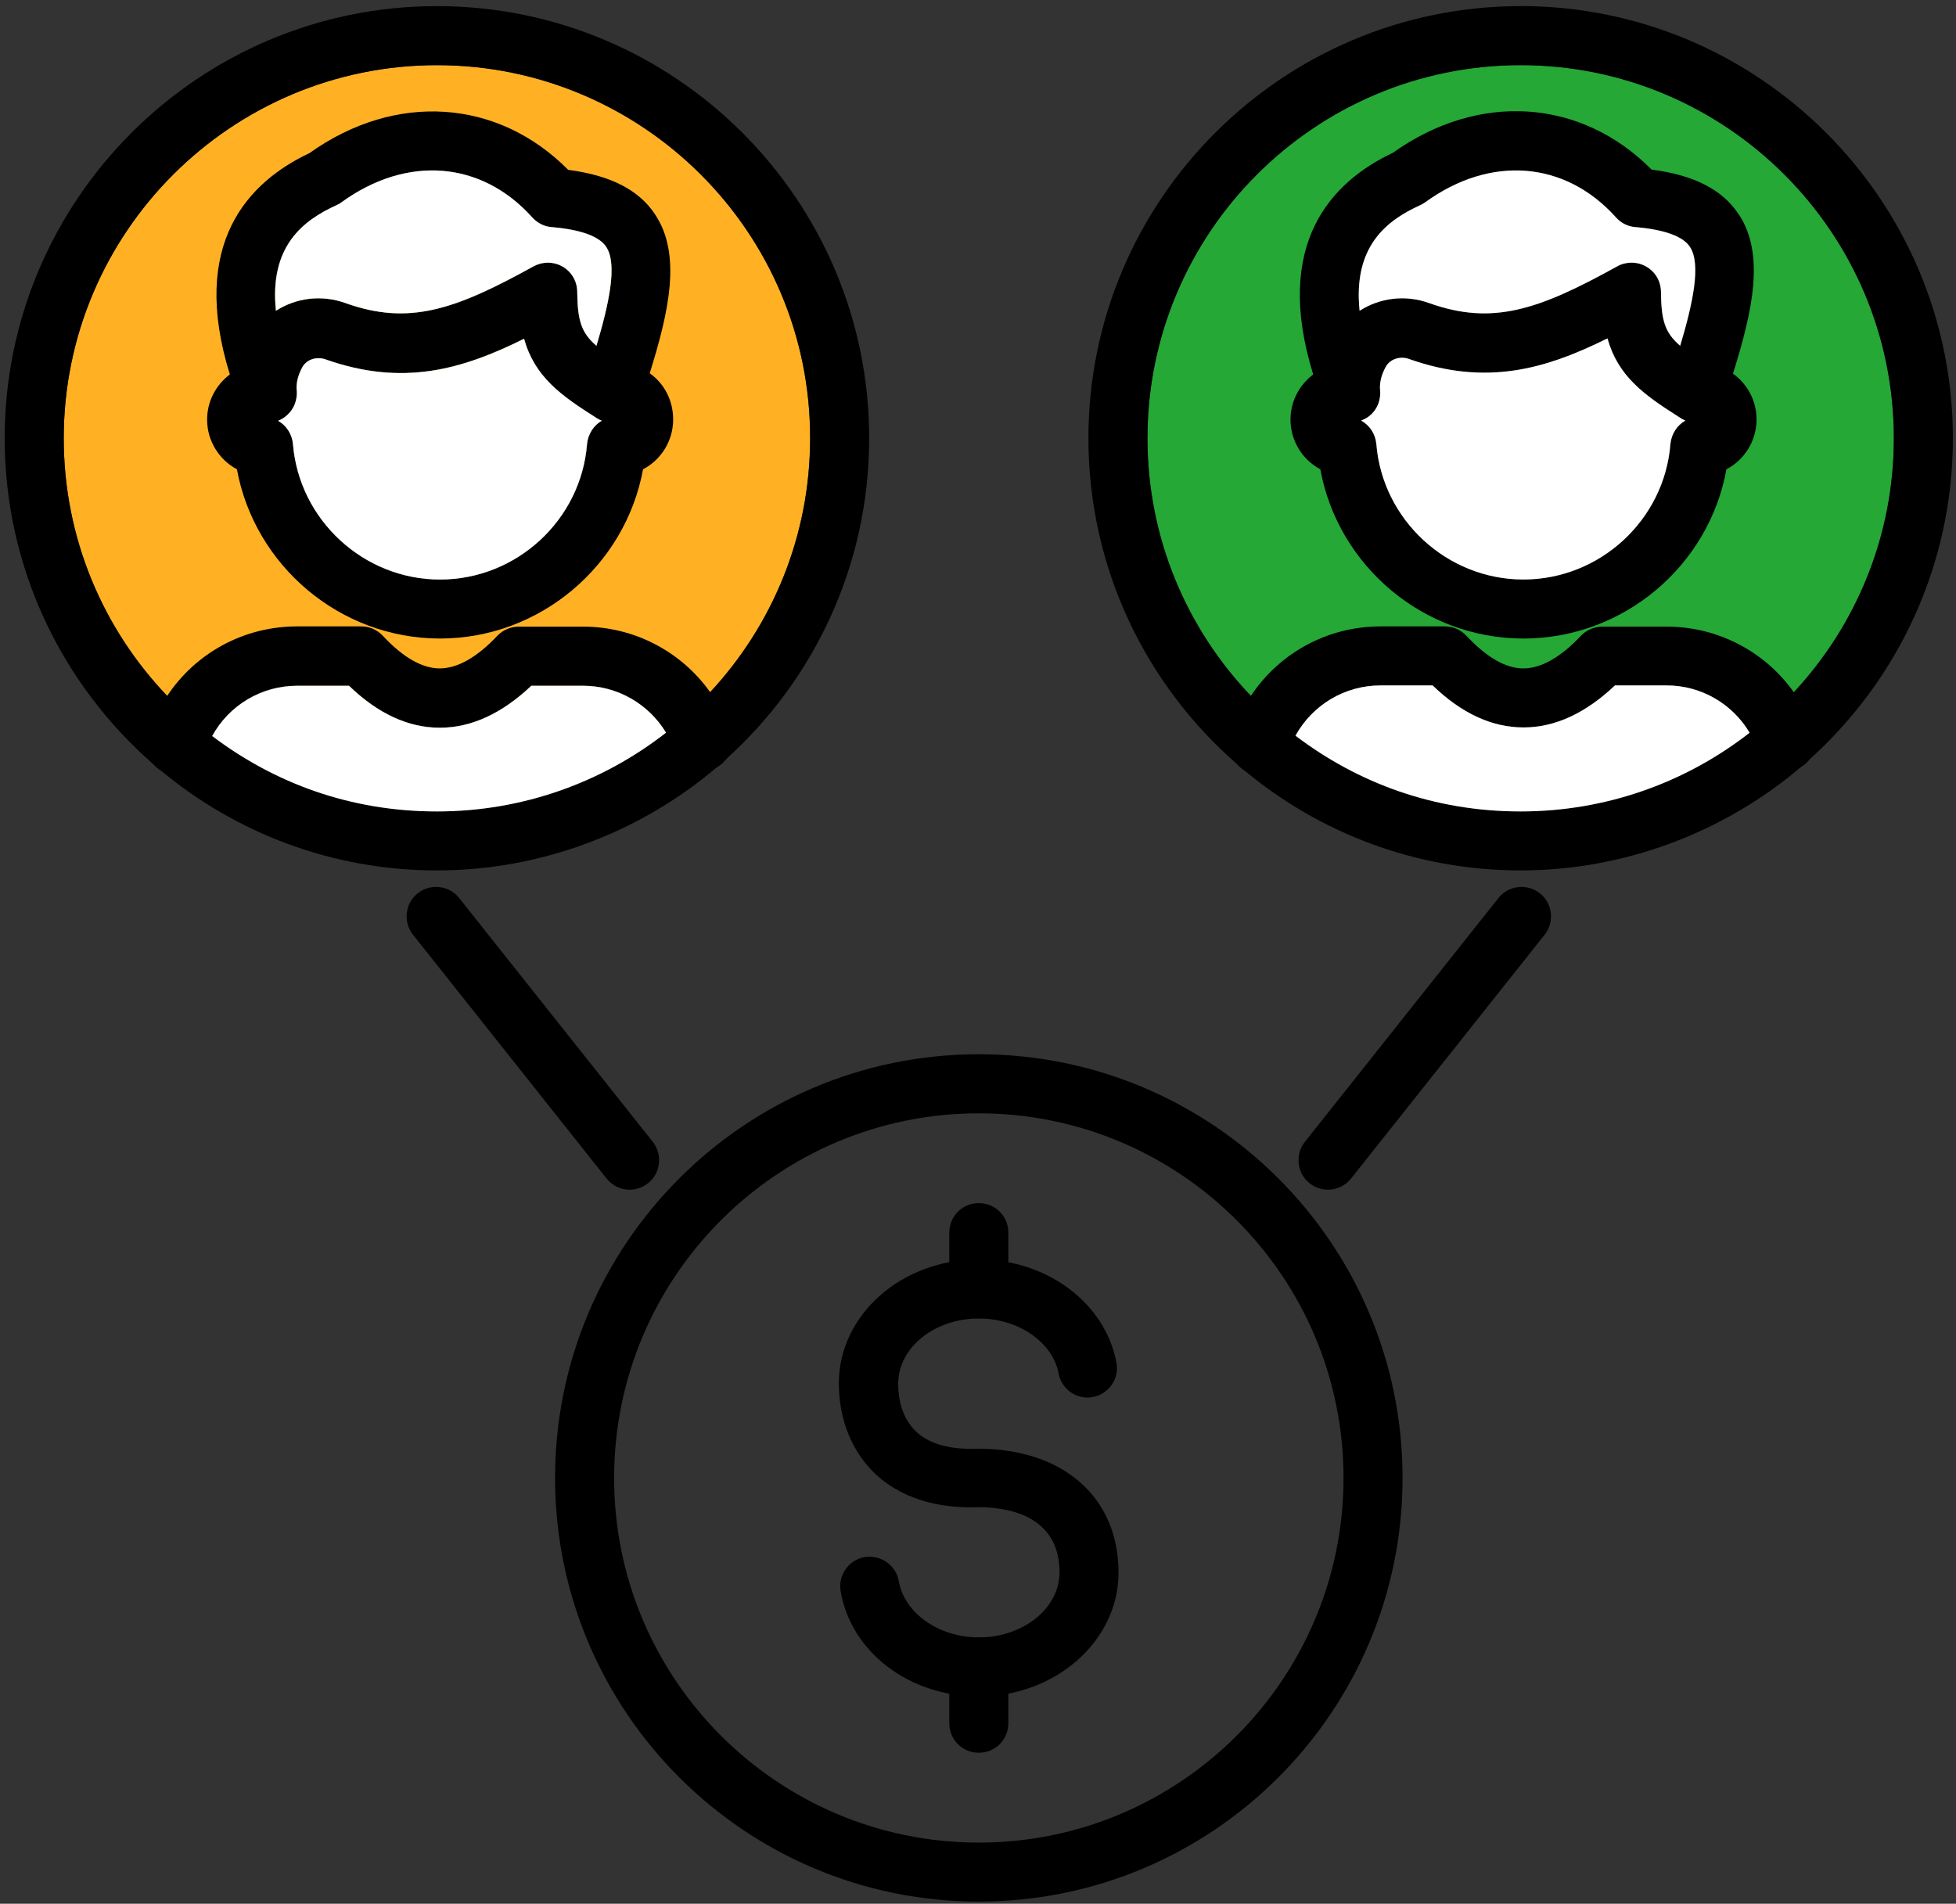
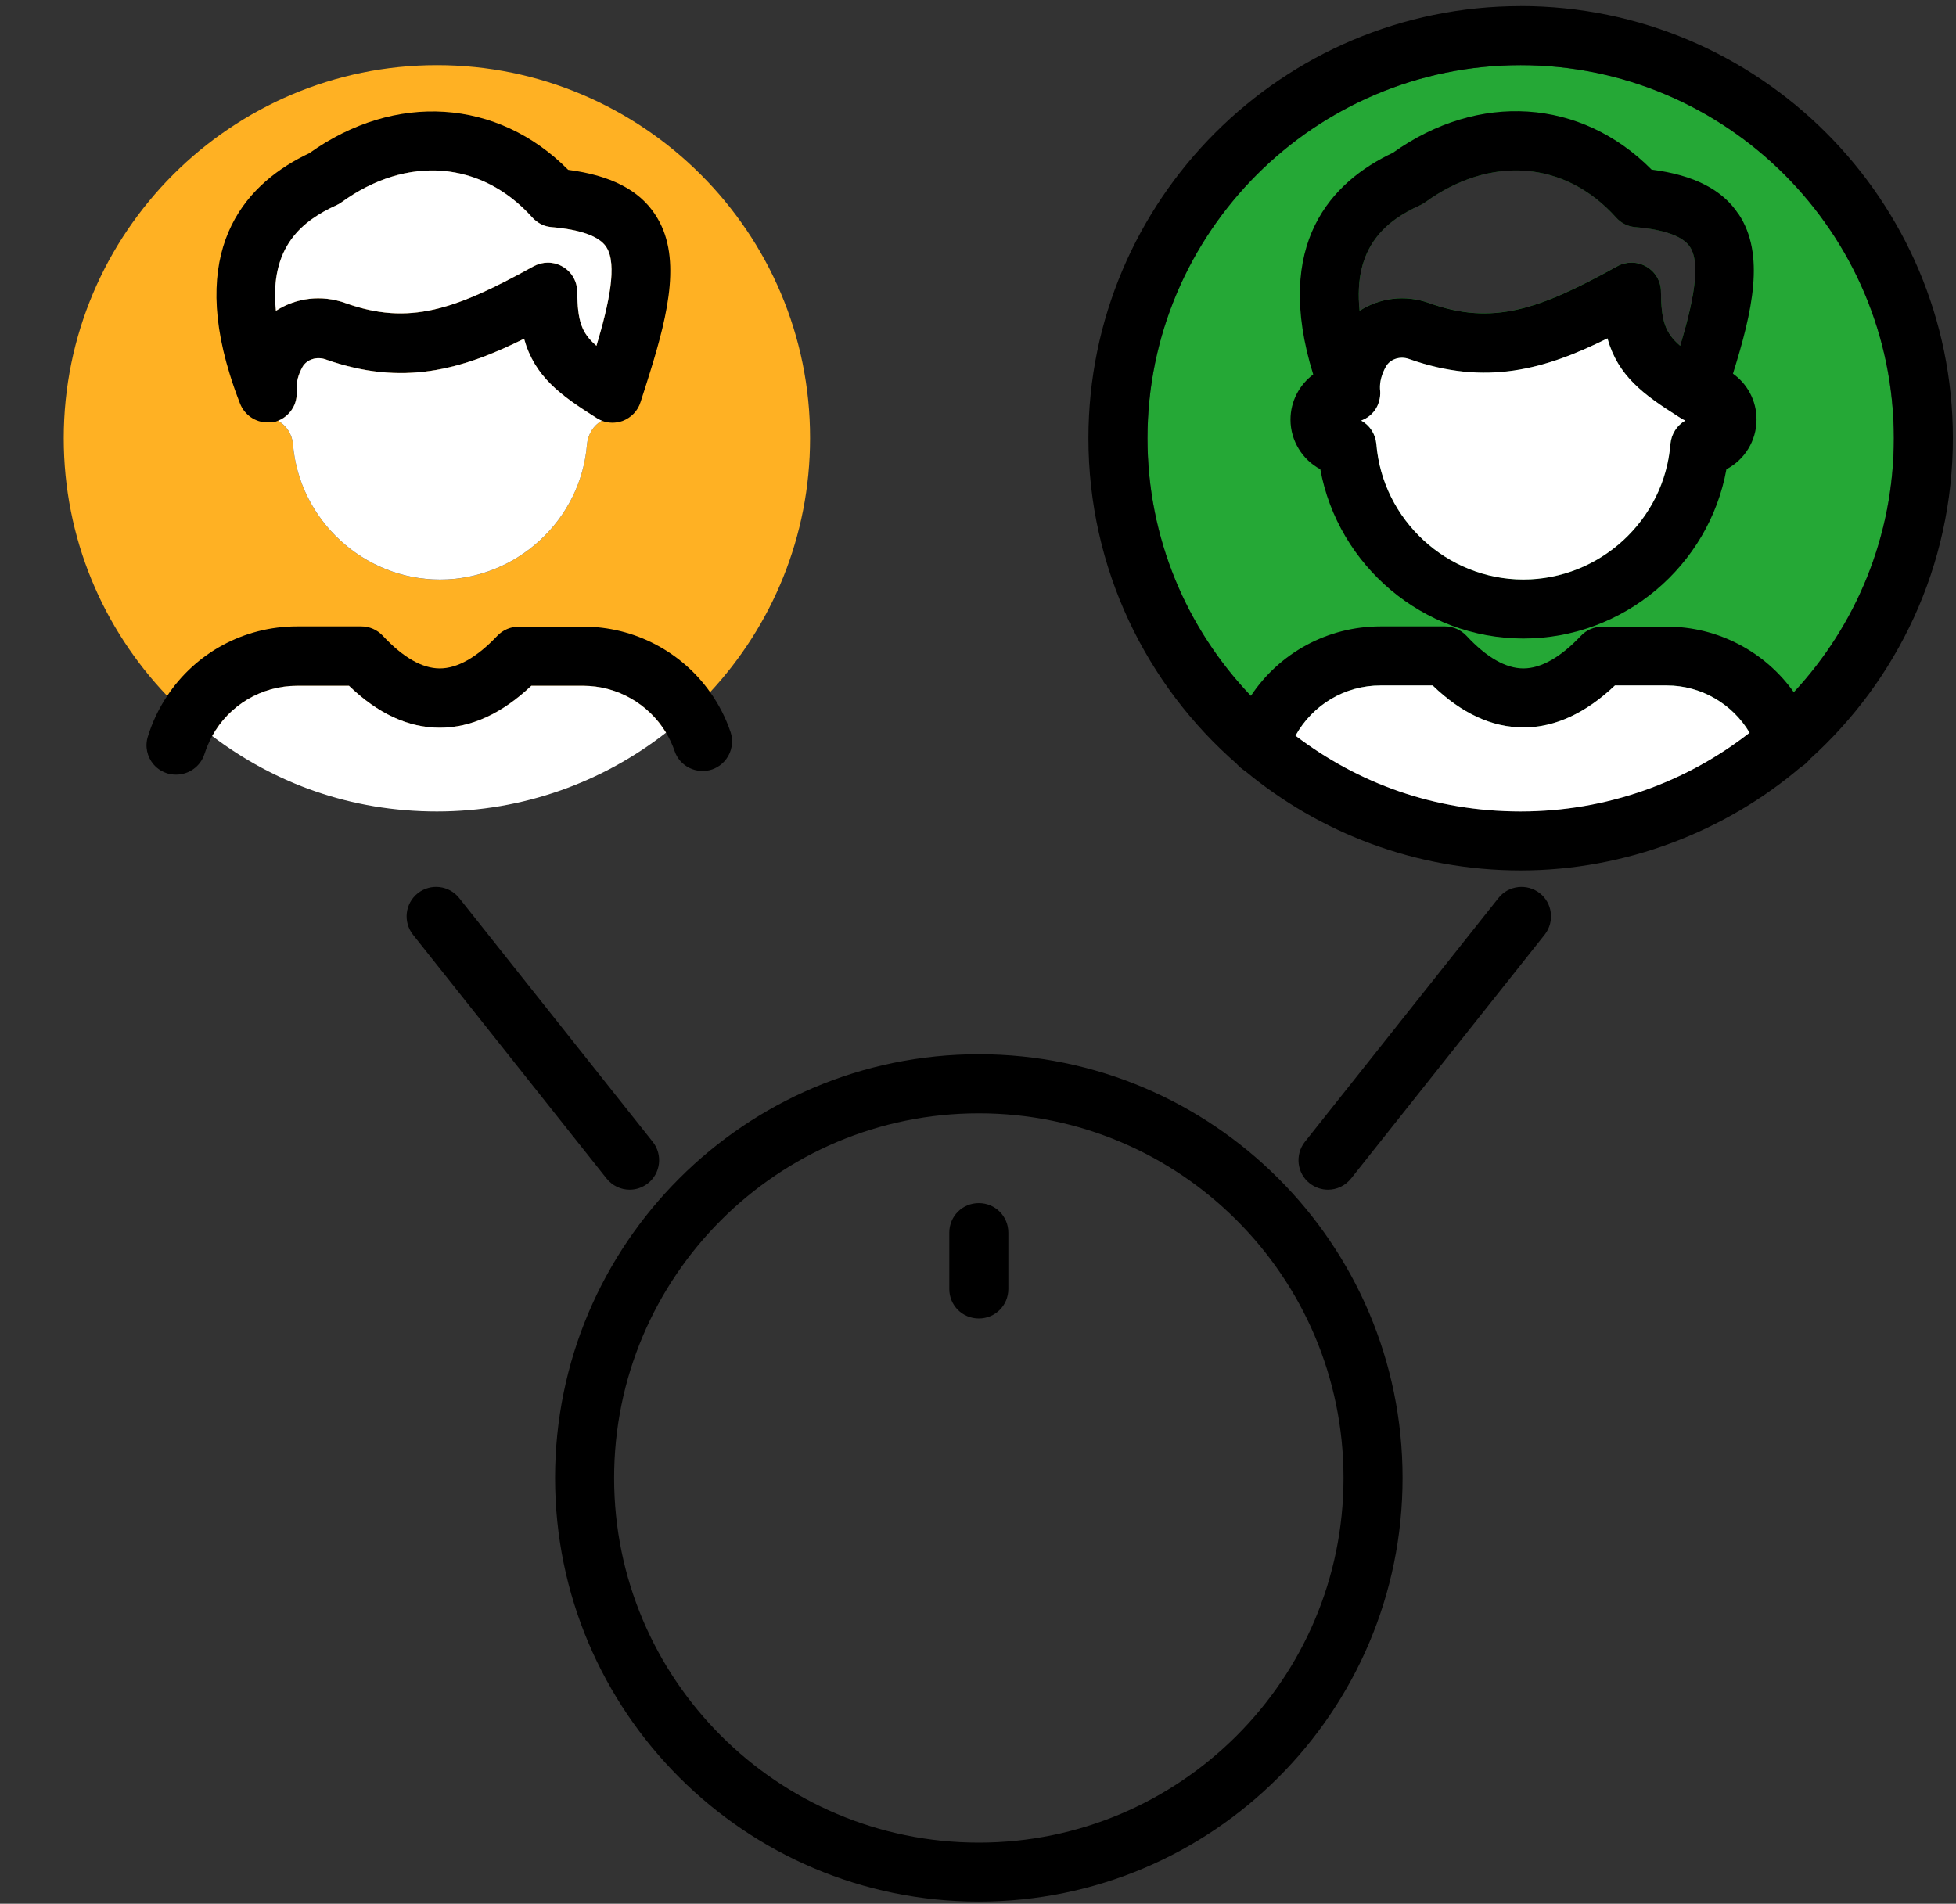
<svg xmlns="http://www.w3.org/2000/svg" id="Layer_2" data-name="Layer 2" viewBox="0 0 396.19 385.68">
  <rect x="0" y="0" width="396.19" height="385.68" fill="#333333" stroke="none" />
  <defs>
    <style>
      .cls-1 {
        fill: #25a836;
      }

      .cls-2 {
        fill: #fff;
      }

      .cls-3 {
        fill: #ffb123;
      }
    </style>
  </defs>
  <path class="cls-1" d="M308.01,13.2c-41.68,0-75.59,33.91-75.59,75.59,0,20.22,7.97,38.6,20.94,52.18,2.79,2.93,5.81,5.63,9.04,8.07,3.43-6.19,9.92-10.18,17.24-10.18h10.54c5.86,5.67,12.03,8.51,18.37,8.51h.07c6.34,0,12.57-2.89,18.49-8.51h10.48c7,0,13.33,3.75,16.79,9.58,3.19-2.49,6.19-5.24,8.95-8.2,12.57-13.51,20.26-31.6,20.26-51.45,0-41.68-33.92-75.59-75.6-75.59ZM288.71,40.95c13.19-9.56,28.3-8.4,38.6,3.08,1.04,1.16,2.4,1.85,3.94,1.97,5.86.5,9.62,1.85,11.04,4,2.34,3.52.55,11.6-1.97,20.04-3.09-2.65-3.83-5.12-3.89-10.91,0-2.1-1.11-4.07-2.96-5.12-.92-.55-1.97-.81-3.02-.81-.98,0-2.03.25-2.89.75-15.9,8.81-25.22,12.02-38.05,7.45-4.92-1.79-10.1-1.04-14.12,1.55-1.36-13.07,5.49-18.31,12.27-21.39.37-.18.74-.37,1.05-.61ZM275.7,85.21c.06-.02.12-.05.17-.08.15-.06.3-.13.44-.21,1.61-.76,2.83-2.3,3.15-4.21.13-.66.14-1.3.05-1.93-.05-1.44.33-2.94,1.19-4.49.86-1.55,2.89-2.23,4.74-1.55,15.55,5.49,27.51,2.1,40.15-4.19,2.12,7.58,7.23,11.34,14.39,15.87.01.01.02.02.05.03.42.3.86.55,1.34.74-1.66.92-2.83,2.71-3.02,4.75-1.22,15.41-14.3,27.44-29.78,27.44s-28.54-12.09-29.78-27.44c-.18-2.04-1.36-3.83-3.08-4.75Z" />
  <path d="M355.79,84.97c0,4.37-2.46,8.2-6.1,10.1-3.52,19.55-20.84,34.29-41.13,34.29s-37.55-14.74-41.13-34.29c-3.58-1.9-6.04-5.73-6.04-10.05,0-3.74,1.81-7.06,4.6-9.15,1.9-1.42,4.27-2.26,6.82-2.26.67,0,1.22.06,1.85.13,2.62.45,4.52,2.55,4.86,5.04.09.62.08,1.27-.05,1.93-.36,2.09-1.75,3.71-3.59,4.42-.06.03-.12.06-.17.08,1.72.92,2.89,2.71,3.08,4.75,1.23,15.35,14.3,27.44,29.78,27.44s28.56-12.03,29.78-27.44c.2-2.04,1.36-3.83,3.02-4.75-.47-.18-.92-.44-1.34-.74-.02-.01-.03-.02-.05-.03-1.23-.89-2.15-2.27-2.38-3.91-.48-3.28,1.73-6.35,4.99-6.85.62-.12,1.23-.12,1.79-.12,2.47,0,4.75.78,6.62,2.13,2.89,2.05,4.79,5.44,4.79,9.27Z" />
  <path d="M352.16,43.41c-3.26-4.99-9.06-7.95-17.63-9.05-14.3-14.43-35.03-15.79-52.41-3.4-12.32,5.81-24.38,18.3-16.12,44.93.58,1.89,1.27,3.85,2.06,5.88.92,2.34,3.15,3.82,5.55,3.82.5,0,.92-.06,1.29-.13.35-.08.67-.18.98-.32.15-.06.3-.13.44-.21,2.11-1.1,3.41-3.37,3.21-5.81-.01-.1-.01-.22-.01-.32-.05-1.44.33-2.94,1.19-4.49.86-1.55,2.89-2.23,4.74-1.55,15.55,5.49,27.51,2.1,40.15-4.19,2.12,7.58,7.23,11.34,14.39,15.87.01.01.02.02.05.03.09.06.2.12.3.18,1.53.99,3.51,1.18,5.24.55,1.73-.68,3.08-2.03,3.63-3.82.62-1.91,1.23-3.82,1.81-5.7,3.92-12.54,6.57-24.14,1.15-32.29ZM333.47,54.02c-.92-.55-1.97-.81-3.02-.81-.98,0-2.03.25-2.89.75-15.9,8.81-25.22,12.02-38.05,7.45-4.92-1.79-10.1-1.04-14.12,1.55-1.36-13.07,5.49-18.31,12.27-21.39.37-.18.74-.37,1.05-.61,13.19-9.56,28.3-8.4,38.6,3.08,1.04,1.16,2.4,1.85,3.94,1.97,5.86.5,9.62,1.85,11.04,4,2.34,3.52.55,11.6-1.97,20.04-3.09-2.65-3.83-5.12-3.89-10.91,0-2.1-1.11-4.07-2.96-5.12Z" />
  <path d="M366.5,153.88c-.46.59-1.03,1.1-1.68,1.48-.35.21-.73.38-1.13.52-3.15,1.05-6.54-.62-7.59-3.76-.45-1.3-1.03-2.54-1.71-3.68-3.46-5.84-9.79-9.58-16.79-9.58h-10.48c-5.92,5.62-12.14,8.51-18.49,8.51h-.07c-6.34,0-12.51-2.84-18.37-8.51h-10.54c-7.32,0-13.82,3.99-17.24,10.18-.63,1.15-1.16,2.39-1.57,3.69-.74,2.53-3.14,4.2-5.66,4.2-.62,0-1.18-.07-1.8-.25-.46-.15-.9-.35-1.3-.58-.01-.01-.02-.02-.03-.02-.54-.33-1.01-.74-1.42-1.21,0-.01-.01-.02-.01-.02-1.29-1.5-1.81-3.6-1.18-5.63.92-2.99,2.26-5.74,3.93-8.25,5.74-8.65,15.48-14.07,26.28-14.07h13.01c1.66,0,3.21.68,4.38,1.91,4.06,4.37,7.95,6.6,11.52,6.6s7.53-2.23,11.66-6.6c1.11-1.18,2.71-1.86,4.37-1.86h13.01c10.41,0,19.94,5.1,25.74,13.29,1.73,2.42,3.11,5.13,4.11,8.05.66,1.98.24,4.07-.95,5.59Z" />
-   <path d="M308.01,1.24c-48.28,0-87.55,39.27-87.55,87.55,0,26.33,11.68,50,30.15,66.05,0,0,.01.01.01.02.46.4.95.81,1.42,1.21.01,0,.02.01.03.02,15.18,12.64,34.68,20.25,55.94,20.25s41.51-7.91,56.81-20.99c.57-.48,1.13-.97,1.68-1.48,17.83-16.04,29.06-39.28,29.06-65.09,0-48.28-39.28-87.55-87.56-87.55ZM363.34,140.24c-2.76,2.96-5.75,5.71-8.95,8.2-12.81,10-28.92,15.95-46.39,15.95s-32.93-5.72-45.6-15.35c-3.23-2.44-6.25-5.14-9.04-8.07-12.97-13.57-20.94-31.96-20.94-52.18,0-41.68,33.91-75.59,75.59-75.59s75.6,33.91,75.6,75.59c0,19.85-7.69,37.94-20.26,51.45Z" />
-   <path class="cls-2" d="M340.32,70.05c-3.09-2.65-3.83-5.12-3.89-10.91,0-2.1-1.11-4.07-2.96-5.12-.92-.55-1.97-.81-3.02-.81-.98,0-2.03.25-2.89.75-15.9,8.81-25.22,12.02-38.05,7.45-4.92-1.79-10.1-1.04-14.12,1.55-1.36-13.07,5.49-18.31,12.27-21.39.37-.18.74-.37,1.05-.61,13.19-9.56,28.3-8.4,38.6,3.08,1.04,1.16,2.4,1.85,3.94,1.97,5.86.5,9.62,1.85,11.04,4,2.34,3.52.55,11.6-1.97,20.04Z" />
+   <path d="M308.01,1.24c-48.28,0-87.55,39.27-87.55,87.55,0,26.33,11.68,50,30.15,66.05,0,0,.01.01.01.02.46.4.95.81,1.42,1.21.01,0,.02.01.03.02,15.18,12.64,34.68,20.25,55.94,20.25s41.51-7.91,56.81-20.99c.57-.48,1.13-.97,1.68-1.48,17.83-16.04,29.06-39.28,29.06-65.09,0-48.28-39.28-87.55-87.56-87.55M363.34,140.24c-2.76,2.96-5.75,5.71-8.95,8.2-12.81,10-28.92,15.95-46.39,15.95s-32.93-5.72-45.6-15.35c-3.23-2.44-6.25-5.14-9.04-8.07-12.97-13.57-20.94-31.96-20.94-52.18,0-41.68,33.91-75.59,75.59-75.59s75.6,33.91,75.6,75.59c0,19.85-7.69,37.94-20.26,51.45Z" />
  <path class="cls-2" d="M341.36,85.21c-1.66.92-2.83,2.71-3.02,4.75-1.22,15.41-14.3,27.44-29.78,27.44s-28.54-12.09-29.78-27.44c-.18-2.04-1.36-3.83-3.08-4.75.06-.02.12-.05.17-.08,1.83-.7,3.23-2.33,3.59-4.42.13-.66.14-1.3.05-1.93-.05-1.44.33-2.94,1.19-4.49.86-1.55,2.89-2.23,4.74-1.55,15.55,5.49,27.51,2.1,40.15-4.19,2.12,7.58,7.23,11.34,14.39,15.87.01.01.02.02.05.03.42.3.86.55,1.34.74Z" />
  <path class="cls-2" d="M354.39,148.44c-12.81,10-28.92,15.95-46.39,15.95s-32.93-5.72-45.6-15.35c3.43-6.19,9.92-10.18,17.24-10.18h10.54c5.86,5.67,12.03,8.51,18.37,8.51h.07c6.34,0,12.57-2.89,18.49-8.51h10.48c7,0,13.33,3.75,16.79,9.58Z" />
  <path class="cls-3" d="M88.51,13.2C46.83,13.2,12.91,47.11,12.91,88.79c0,20.22,7.97,38.6,20.94,52.18,2.81,2.95,5.87,5.67,9.12,8.14,3.41-6.2,9.91-10.18,17.23-10.18h10.48c5.86,5.66,12.02,8.5,18.37,8.5h.06c6.35,0,12.58-2.89,18.5-8.5h10.48c6.98,0,13.31,3.71,16.8,9.5,3.19-2.49,6.18-5.22,8.93-8.19,12.57-13.51,20.26-31.6,20.26-51.45.07-41.68-33.91-75.59-75.59-75.59ZM69.2,40.95c13.21-9.56,28.3-8.4,38.6,3.08,1.05,1.16,2.41,1.85,3.94,1.97,5.86.5,9.62,1.85,11.04,4,2.34,3.52.55,11.6-1.97,20.04-3.08-2.65-3.82-5.12-3.89-10.91,0-2.1-1.11-4.07-2.95-5.12-.92-.55-1.97-.81-3.02-.81-.99,0-1.97.25-2.89.75-15.92,8.81-25.22,12.02-38.05,7.45-4.94-1.79-10.11-1.04-14.12,1.55-1.36-13.07,5.49-18.31,12.27-21.39.37-.18.74-.37,1.04-.61ZM56.32,85.25c.7-.28,1.34-.68,1.87-1.19.12-.1.23-.22.32-.33.23-.22.43-.46.59-.73.1-.14.2-.29.27-.44.06-.1.1-.21.16-.32.02-.05.05-.09.07-.15,0-.01.01-.02.01-.03.08-.17.13-.37.2-.57.05-.16.09-.31.14-.47.01-.03.02-.08.03-.12.02-.06.03-.13.05-.18.01-.08.03-.17.03-.25s.01-.15.02-.23v-.03c.01-.15.02-.29.02-.43v-.09c.01-.18.01-.37,0-.55-.01-.12-.02-.24-.03-.36-.03-1.41.35-2.88,1.19-4.41.86-1.53,2.89-2.21,4.74-1.53,15.55,5.48,27.51,2.09,40.15-4.2,2.16,7.7,7.39,11.46,14.74,16.09.32.21.67.38,1.01.51-1.65.92-2.8,2.71-3,4.74-1.22,15.41-14.3,27.44-29.78,27.44s-28.54-12.09-29.78-27.44c-.18-2.02-1.34-3.78-3.02-4.72Z" />
-   <path d="M136.35,84.97c0,4.37-2.46,8.2-6.1,10.1-3.58,19.55-20.9,34.29-41.13,34.29s-37.55-14.74-41.13-34.29c-3.58-1.9-6.04-5.73-6.04-10.05,0-3.74,1.81-7.06,4.6-9.15,1.9-1.42,4.27-2.26,6.82-2.26.67,0,1.22.06,1.85.13,2.61.45,4.51,2.54,4.86,5.02.07.47.06.95,0,1.43,0,0,0,0,0,.01-.02.17-.02.34-.05.51-.02.11-.06.2-.09.3-.04.16-.08.31-.13.47-.06.21-.13.41-.21.61-.14.32-.3.62-.49.91-.16.27-.36.51-.59.73-.09.12-.21.23-.32.33-.55.51-1.21.9-1.93,1.15.02.01.03.02.06.03,1.68.93,2.84,2.7,3.02,4.72,1.23,15.35,14.3,27.44,29.78,27.44s28.56-12.03,29.78-27.44c.2-2.03,1.35-3.82,3-4.74.01,0,.01-.01.02-.01-1.9-.74-3.45-2.47-3.76-4.68-.48-3.28,1.73-6.35,4.99-6.85,3.24-.48,6.18.31,8.45,1.94,2.92,2.06,4.74,5.5,4.74,9.35Z" />
  <path d="M132.72,43.48c-3.26-4.99-9.06-7.96-17.63-9.07-14.3-14.43-35.03-15.79-52.41-3.39-12.32,5.81-24.38,18.23-16.12,44.86.58,1.89,1.27,3.85,2.06,5.88.92,2.34,3.15,3.82,5.55,3.82.43,0,.86-.06,1.29-.06.3-.07.59-.16.86-.28.7-.28,1.34-.68,1.87-1.19.12-.1.23-.22.32-.33.22-.23.42-.47.59-.73.1-.14.2-.29.27-.44.06-.1.1-.21.16-.32.02-.05.05-.09.07-.15,0-.01.01-.02.01-.03.03-.07.06-.14.09-.21.1-.28.18-.55.25-.84.02-.03.02-.07.02-.1.05-.22.08-.44.1-.67v-.03c.01-.15.02-.29.02-.43v-.09c0-.17-.01-.33-.02-.51-.01-.14-.01-.27-.01-.4-.03-1.41.35-2.88,1.19-4.41.86-1.53,2.89-2.21,4.74-1.53,15.55,5.48,27.51,2.09,40.15-4.2,2.16,7.7,7.39,11.46,14.74,16.09.32.21.67.38,1.01.51,1.34.53,2.85.54,4.22.05,1.73-.67,3.08-2.03,3.63-3.82.63-1.96,1.27-3.91,1.86-5.84,3.89-12.48,6.5-24.04,1.11-32.14ZM113.97,54.02c-.92-.55-1.97-.81-3.02-.81-.99,0-1.97.25-2.89.75-15.92,8.81-25.22,12.02-38.05,7.45-4.94-1.79-10.11-1.04-14.12,1.55-1.36-13.07,5.49-18.31,12.27-21.39.37-.18.74-.37,1.04-.61,13.21-9.56,28.3-8.4,38.6,3.08,1.05,1.16,2.41,1.85,3.94,1.97,5.86.5,9.62,1.85,11.04,4,2.34,3.52.55,11.6-1.97,20.04-3.08-2.65-3.82-5.12-3.89-10.91,0-2.1-1.11-4.07-2.95-5.12Z" />
  <path d="M147.06,153.81c-.48.67-1.12,1.23-1.87,1.64-.3.17-.61.31-.95.43-3.15,1.05-6.54-.62-7.59-3.7-.45-1.33-1.04-2.58-1.75-3.75-3.49-5.79-9.83-9.5-16.8-9.5h-10.48c-5.92,5.61-12.14,8.5-18.5,8.5h-.06c-6.35,0-12.51-2.84-18.37-8.5h-10.48c-7.32,0-13.82,3.98-17.23,10.18-.63,1.15-1.16,2.39-1.58,3.69-.8,2.46-3.14,4.13-5.73,4.13-.61,0-1.16-.07-1.79-.25-.47-.15-.9-.35-1.3-.59-.01.01-.02,0-.03-.01-.55-.33-1.04-.75-1.44-1.22l-.02-.02c-1.27-1.5-1.78-3.6-1.14-5.62.92-2.99,2.25-5.74,3.92-8.25,5.74-8.65,15.48-14.07,26.3-14.07h13.01c1.66,0,3.21.68,4.37,1.91,4.07,4.37,7.96,6.6,11.53,6.6s7.52-2.23,11.65-6.6c1.12-1.18,2.72-1.86,4.38-1.86h13.01c10.41,0,19.94,5.1,25.73,13.29,1.73,2.42,3.13,5.13,4.12,8.05.65,1.96.25,4-.89,5.52Z" />
-   <path d="M88.51,1.24C40.23,1.24.95,40.51.95,88.79c0,26.32,11.68,49.97,30.12,66.04l.02.02c.47.42.96.82,1.44,1.22.01.01.02.02.03.01,15.18,12.65,34.69,20.26,55.94,20.26s41.4-7.87,56.69-20.9c.63-.52,1.26-1.07,1.87-1.64,17.8-16.03,28.99-39.25,28.99-65.02C176.06,40.51,136.79,1.24,88.51,1.24ZM143.83,140.24c-2.74,2.96-5.73,5.7-8.93,8.19-12.81,10-28.92,15.96-46.4,15.96s-32.86-5.7-45.53-15.28c-3.25-2.47-6.31-5.19-9.12-8.14-12.97-13.57-20.94-31.96-20.94-52.18C12.91,47.11,46.83,13.2,88.51,13.2s75.66,33.91,75.59,75.59c0,19.85-7.69,37.94-20.26,51.45Z" />
  <path class="cls-2" d="M120.81,70.05c-3.08-2.65-3.82-5.12-3.89-10.91,0-2.1-1.11-4.07-2.95-5.12-.92-.55-1.97-.81-3.02-.81-.99,0-1.97.25-2.89.75-15.92,8.81-25.22,12.02-38.05,7.45-4.94-1.79-10.11-1.04-14.12,1.55-1.36-13.07,5.49-18.31,12.27-21.39.37-.18.74-.37,1.04-.61,13.21-9.56,28.3-8.4,38.6,3.08,1.05,1.16,2.41,1.85,3.94,1.97,5.86.5,9.62,1.85,11.04,4,2.34,3.52.55,11.6-1.97,20.04Z" />
  <path class="cls-2" d="M121.9,85.23c-1.65.92-2.8,2.71-3,4.74-1.22,15.41-14.3,27.44-29.78,27.44s-28.54-12.09-29.78-27.44c-.18-2.02-1.34-3.78-3.02-4.72.7-.28,1.34-.68,1.87-1.19.12-.1.23-.22.32-.33.23-.22.43-.46.59-.73.46-.66.77-1.43.92-2.28.13-.66.14-1.31.05-1.95-.03-1.41.35-2.88,1.19-4.41.86-1.53,2.89-2.21,4.74-1.53,15.55,5.48,27.51,2.09,40.15-4.2,2.16,7.7,7.39,11.46,14.74,16.09.32.21.67.38,1.01.51Z" />
  <path class="cls-2" d="M134.91,148.43c-12.81,10-28.92,15.96-46.4,15.96s-32.86-5.7-45.53-15.28c3.41-6.2,9.91-10.18,17.23-10.18h10.48c5.86,5.66,12.02,8.5,18.37,8.5h.06c6.35,0,12.58-2.89,18.5-8.5h10.48c6.98,0,13.31,3.71,16.8,9.5Z" />
  <path d="M198.26,385.24c-47.35,0-85.83-38.47-85.83-85.83s38.47-85.83,85.83-85.83,85.83,38.47,85.83,85.83-38.47,85.83-85.83,85.83ZM198.26,225.55c-40.76,0-73.87,33.11-73.87,73.87s33.11,73.87,73.87,73.87,73.87-33.11,73.87-73.87-33.11-73.87-73.87-73.87Z" />
  <g>
    <path d="M268.98,241.02c-1.29,0-2.59-.43-3.7-1.29-2.59-2.03-3.02-5.8-.99-8.39l39.21-49.39c2.03-2.59,5.8-3.02,8.39-.99s3.02,5.8.99,8.39l-39.21,49.39c-1.17,1.48-2.9,2.28-4.69,2.28Z" />
    <path d="M127.54,241.02c-1.79,0-3.51-.8-4.69-2.28l-39.21-49.39c-2.03-2.59-1.6-6.35.99-8.39s6.35-1.6,8.39.99l39.21,49.39c2.03,2.59,1.6,6.35-.99,8.39-1.11.86-2.4,1.29-3.7,1.29Z" />
  </g>
  <g>
-     <path d="M198.26,343.68c-14.12,0-25.9-9-27.99-21.33-.55-3.27,1.66-6.35,4.87-6.91,3.27-.49,6.35,1.66,6.91,4.87,1.11,6.47,8.08,11.41,16.22,11.41,9,0,16.34-5.92,16.34-13.19,0-8.51-5.86-13.13-16.46-13.19-10.91.43-17.51-3.51-21.03-6.91-4.62-4.5-7.21-10.91-7.21-18.19,0-13.87,12.7-25.09,28.3-25.09,13.87,0,25.65,8.82,27.93,20.9.62,3.27-1.54,6.35-4.75,6.97-3.27.62-6.35-1.54-6.97-4.75-1.17-6.35-8.14-11.16-16.15-11.16-9,0-16.34,5.92-16.34,13.19,0,2.84.62,6.78,3.51,9.62,2.71,2.59,6.78,3.76,12.39,3.58h.31c17.26,0,28.42,9.87,28.42,25.09,0,13.81-12.7,25.09-28.3,25.09Z" />
-     <path d="M198.26,355.09c-3.33,0-5.98-2.65-5.98-5.98v-11.41c0-3.33,2.65-5.98,5.98-5.98s5.98,2.65,5.98,5.98v11.41c0,3.33-2.65,5.98-5.98,5.98Z" />
    <path d="M198.26,267.11c-3.33,0-5.98-2.65-5.98-5.98v-11.41c0-3.33,2.65-5.98,5.98-5.98s5.98,2.65,5.98,5.98v11.41c0,3.33-2.65,5.98-5.98,5.98Z" />
  </g>
</svg>